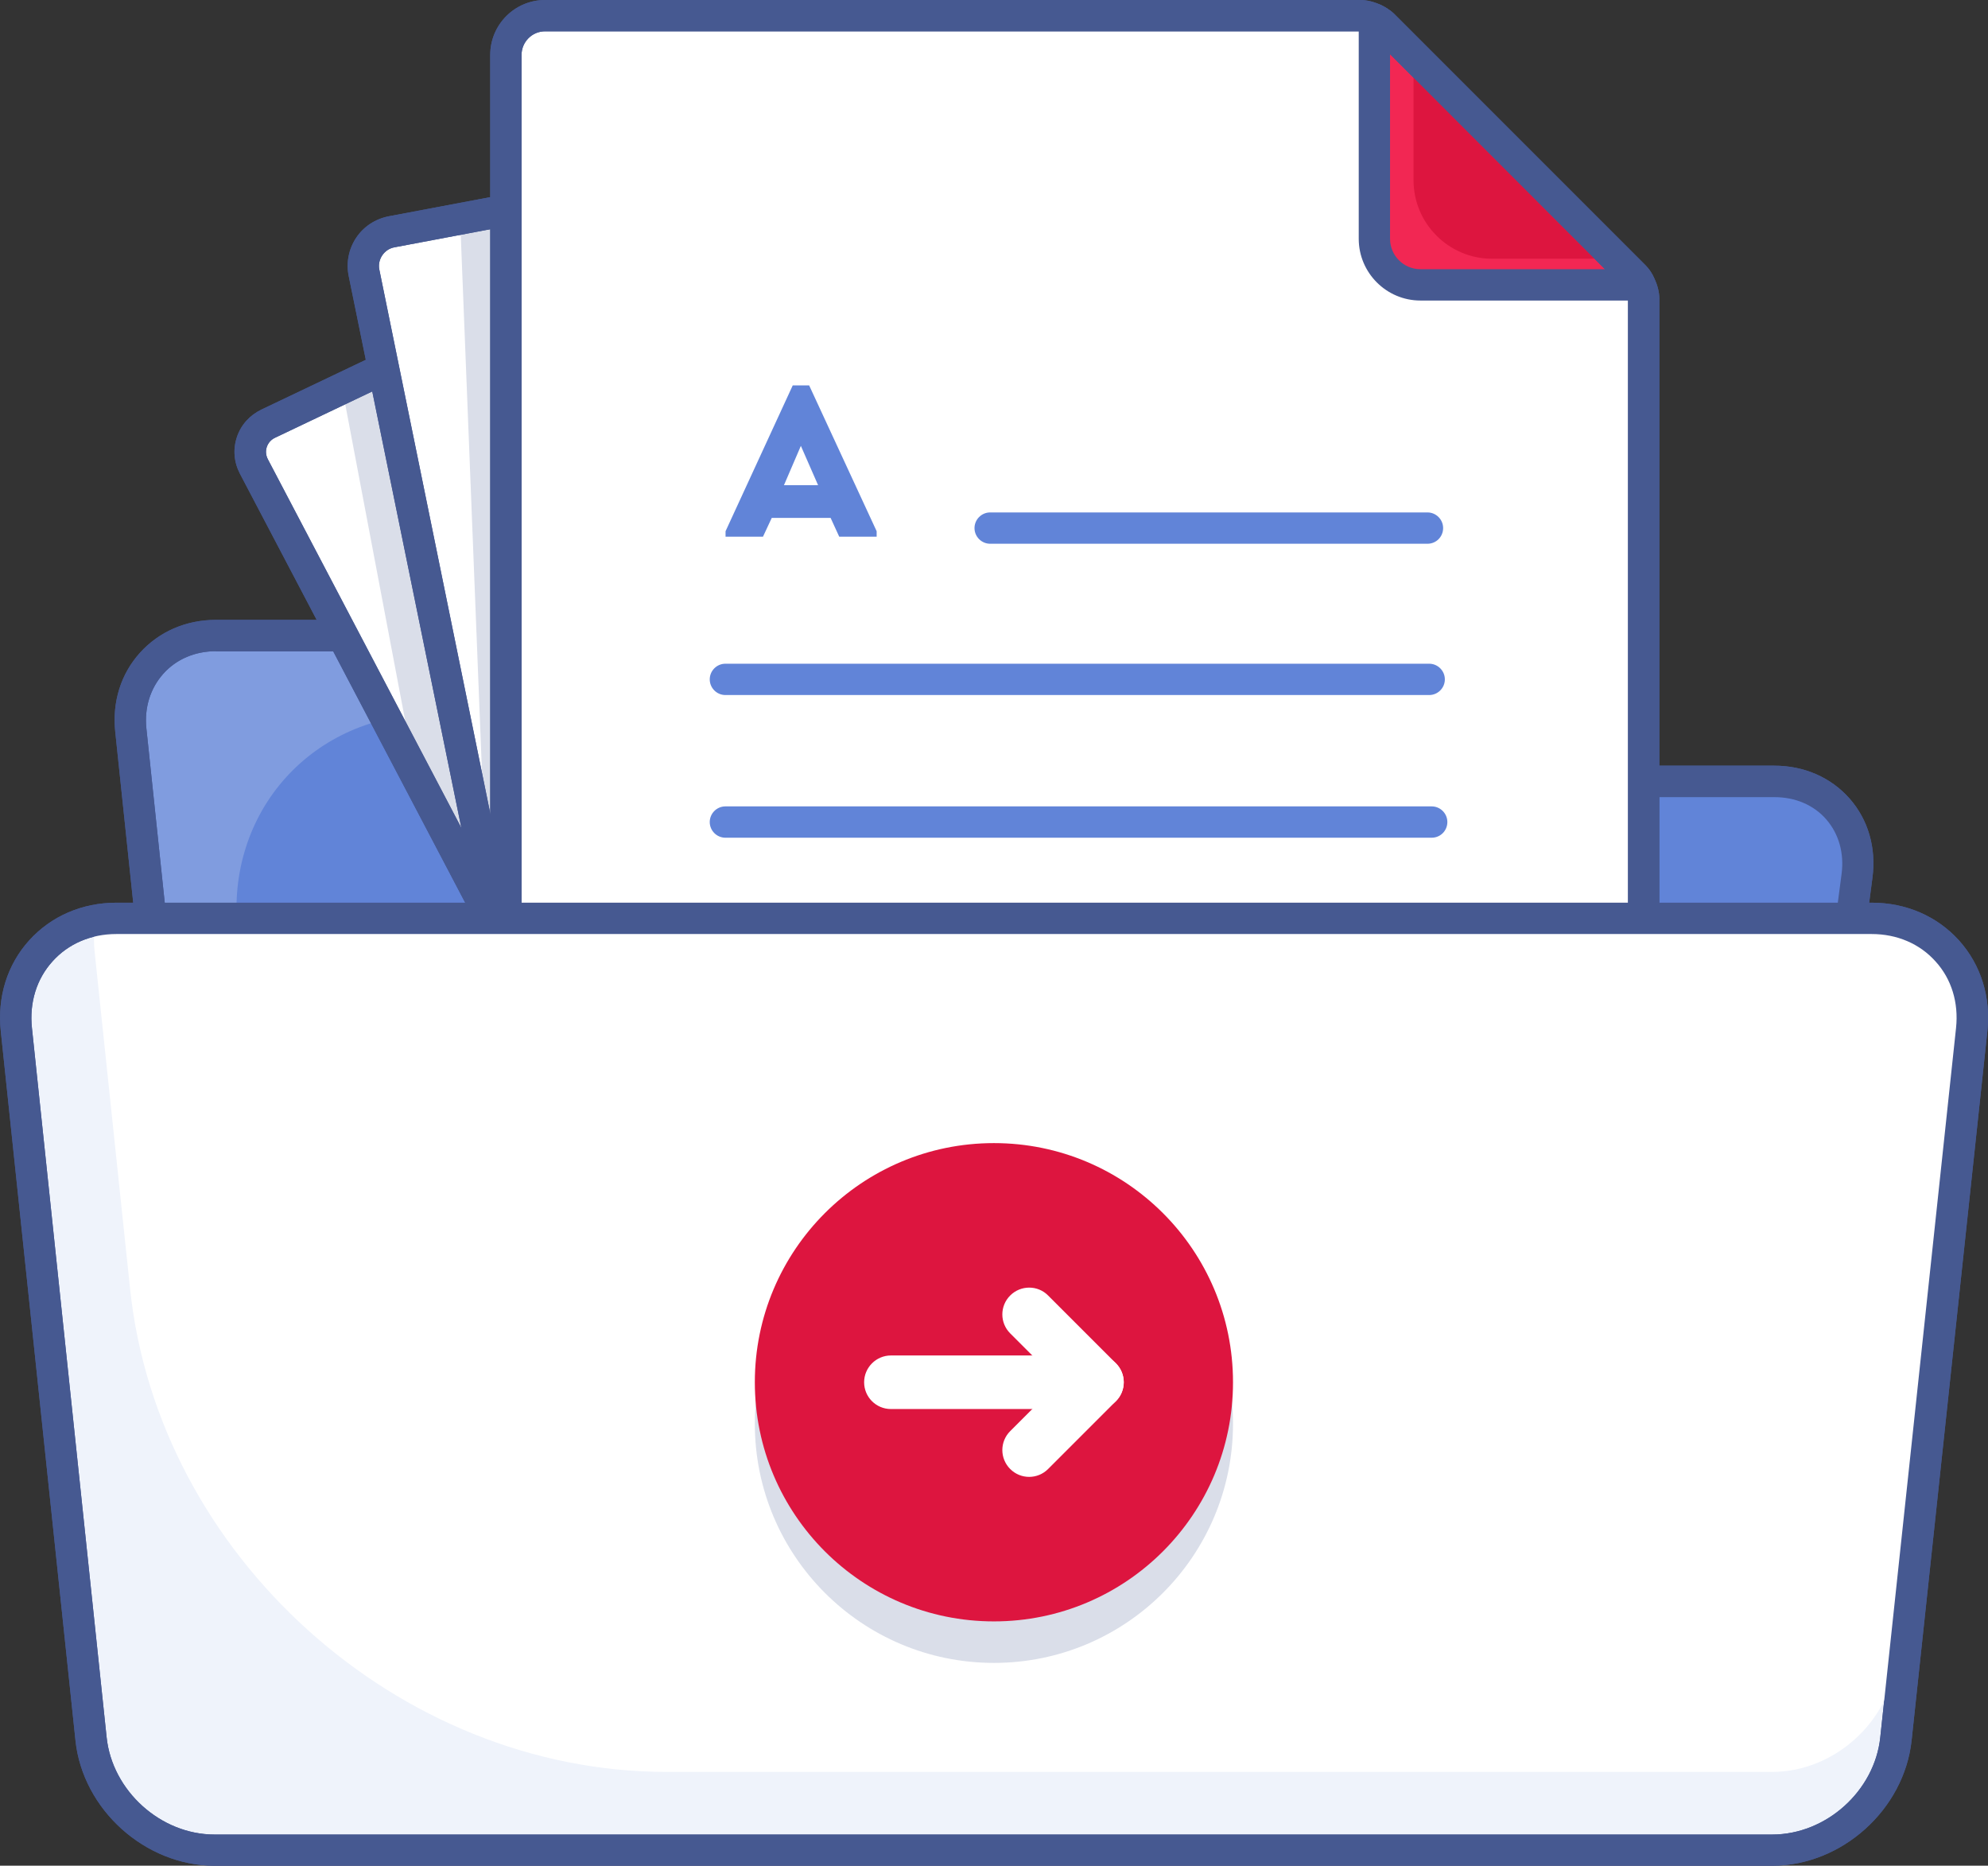
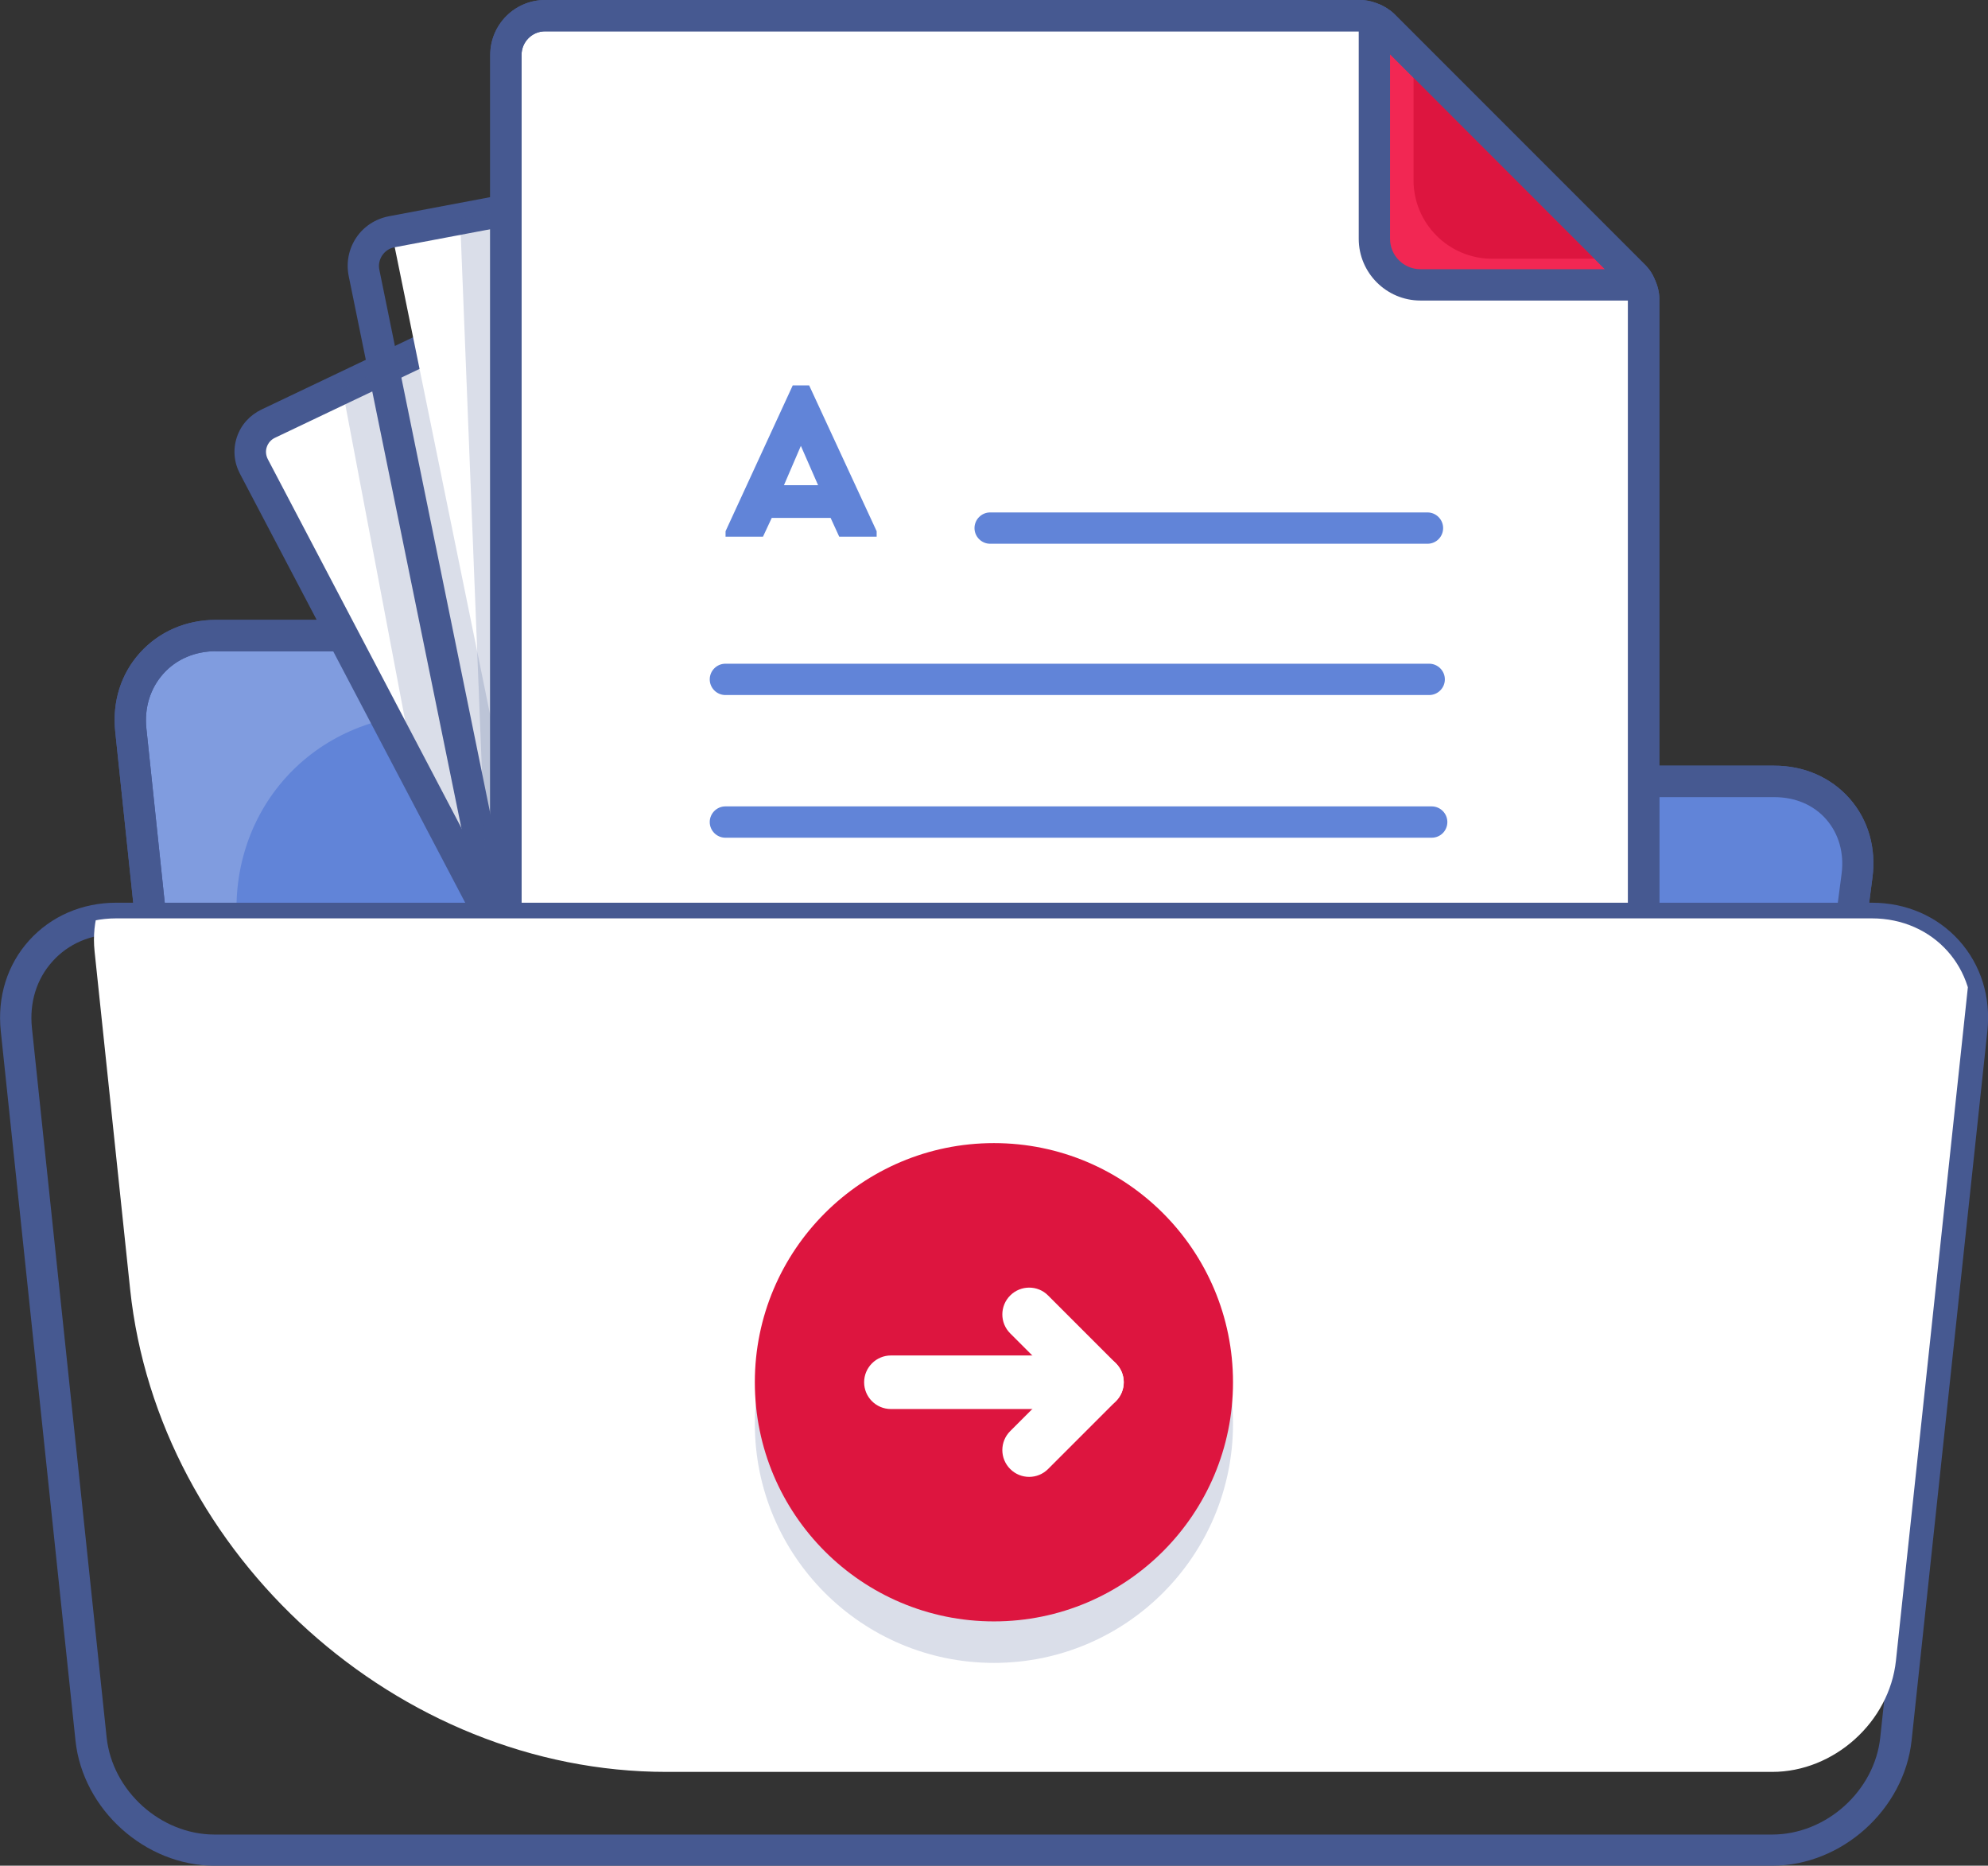
<svg xmlns="http://www.w3.org/2000/svg" xmlns:xlink="http://www.w3.org/1999/xlink" id="Слой_1" x="0px" y="0px" viewBox="0 0 126.97 119.13" style="enable-background:new 0 0 126.97 119.13;" xml:space="preserve">
  <rect x="0" y="0" width="126.97" height="119.13" fill="#333333" stroke="none" />
  <style type="text/css"> .st0{fill:#809CDF;} .st1{fill:#465991;} .st2{clip-path:url(#SVGID_00000072992021263468128140000009075277645647130270_);} .st3{fill:#6184D8;} .st4{fill:#FFFFFF;} .st5{clip-path:url(#SVGID_00000060748919145423836080000009936876193739067068_);} .st6{fill:#DADEE9;} .st7{opacity:0.2;} .st8{clip-path:url(#SVGID_00000072968108839357132280000012108531657427060159_);} .st9{fill:#F22753;} .st10{fill:#DD153F;} .st11{fill:none;} .st12{fill-rule:evenodd;clip-rule:evenodd;fill:#6184D8;} .st13{fill:#EFF3FB;} .st14{clip-path:url(#SVGID_00000141431467773270792590000012720542563541673652_);} </style>
  <g>
    <g>
      <path class="st0" d="M13.79,40.58h28.97c1.1,0,2.67,0.59,3.5,1.32l7.61,6.67 c0.83,0.73,2.4,1.32,3.5,1.32h55.95c3.35,0,5.72,2.7,5.28,6.02l-3.83,29.24c-0.43,3.32-3.51,6.02-6.86,6.02h-88.8 c-3.35,0-6.36-2.71-6.71-6.04L8.35,46.62C8,43.28,10.43,40.58,13.79,40.58z" />
      <path class="st1" d="M107.91,92.17h-88.8c-3.84,0-7.3-3.11-7.7-6.93L7.36,46.72c-0.2-1.9,0.36-3.69,1.58-5.04 c1.22-1.35,2.94-2.1,4.85-2.1h28.97c1.35,0,3.14,0.67,4.16,1.57l7.61,6.67c0.65,0.57,1.98,1.07,2.85,1.07h55.94 c1.91,0,3.62,0.75,4.81,2.1s1.71,3.15,1.46,5.05l-3.83,29.24C115.27,89.08,111.75,92.17,107.91,92.17z M13.79,41.58 c-1.33,0-2.53,0.51-3.36,1.44c-0.83,0.93-1.22,2.17-1.08,3.5l4.06,38.52c0.3,2.84,2.86,5.14,5.71,5.14h88.8 c2.86,0,5.5-2.31,5.87-5.15l3.83-29.24c0.17-1.32-0.18-2.55-0.98-3.47s-1.98-1.42-3.31-1.42H57.37c-1.35,0-3.15-0.67-4.16-1.57 l-7.61-6.67c-0.65-0.57-1.98-1.07-2.84-1.07H13.79z" />
    </g>
    <g>
      <defs>
        <path id="SVGID_1_" d="M13.79,40.58h28.97c1.1,0,2.67,0.59,3.5,1.32l7.61,6.67c0.83,0.73,2.4,1.32,3.5,1.32h55.95 c3.35,0,5.72,2.7,5.28,6.02l-3.83,29.24c-0.43,3.32-3.51,6.02-6.86,6.02h-88.8c-3.35,0-6.36-2.71-6.71-6.04L8.35,46.62 C8,43.28,10.43,40.58,13.79,40.58z" />
      </defs>
      <clipPath id="SVGID_00000163049243292626554150000014096614795768799924_">
        <use xlink:href="#SVGID_1_" style="overflow:visible;" />
      </clipPath>
      <g style="clip-path:url(#SVGID_00000163049243292626554150000014096614795768799924_);">
        <g>
          <path class="st3" d="M27.71,45.58h21.04c1.1,0,2.86,0.27,3.91,0.59l6.8,2.12c1.05,0.33,2.8,0.59,3.91,0.59h55.95 c3.35,0,5.76,2.7,5.38,6.03l-4.03,35.22c-0.38,3.33-3.41,6.03-6.76,6.03h-88.8c-3.35,0-6.36-2.71-6.71-6.04L15.18,59.5 C14.37,51.82,19.99,45.58,27.71,45.58z" />
        </g>
        <g>
          <defs>
            <path id="SVGID_00000112631750202061750890000014621026004324050099_" d="M27.71,45.58h21.04c1.1,0,2.86,0.27,3.91,0.59 l6.8,2.12c1.05,0.33,2.8,0.59,3.91,0.59h55.95c3.35,0,5.76,2.7,5.38,6.03l-4.03,35.22c-0.38,3.33-3.41,6.03-6.76,6.03h-88.8 c-3.35,0-6.36-2.71-6.71-6.04L15.18,59.5C14.37,51.82,19.99,45.58,27.71,45.58z" />
          </defs>
          <clipPath id="SVGID_00000082329850661979307580000004974108687935869835_">
            <use xlink:href="#SVGID_00000112631750202061750890000014621026004324050099_" style="overflow:visible;" />
          </clipPath>
        </g>
      </g>
    </g>
    <g>
      <path class="st1" d="M107.91,92.17h-88.8c-3.84,0-7.3-3.11-7.7-6.93L7.36,46.72c-0.2-1.9,0.36-3.69,1.58-5.04 c1.22-1.35,2.94-2.1,4.85-2.1h28.97c1.35,0,3.14,0.67,4.16,1.57l7.61,6.67c0.65,0.57,1.98,1.07,2.85,1.07h55.94 c1.91,0,3.62,0.75,4.81,2.1s1.71,3.15,1.46,5.05l-3.83,29.24C115.27,89.08,111.75,92.17,107.91,92.17z M13.79,41.58 c-1.33,0-2.53,0.51-3.36,1.44c-0.83,0.93-1.22,2.17-1.08,3.5l4.06,38.52c0.3,2.84,2.86,5.14,5.71,5.14h88.8 c2.86,0,5.5-2.31,5.87-5.15l3.83-29.24c0.17-1.32-0.18-2.55-0.98-3.47s-1.98-1.42-3.31-1.42H57.37c-1.35,0-3.15-0.67-4.16-1.57 l-7.61-6.67c-0.65-0.57-1.98-1.07-2.84-1.07H13.79z" />
    </g>
    <g>
      <path class="st4" d="M55.66,8.69L17.13,27.05c-1.04,0.49-1.45,1.73-0.92,2.75l33.85,64.47 c0.54,1.02,1.78,1.38,2.78,0.8l30.72-17.75c1-0.58,1.66-1.97,1.47-3.1l-9.59-58.03c-0.06-0.38-0.4-0.8-0.76-0.93L56.94,8.64 C56.58,8.5,56.01,8.53,55.66,8.69z" />
      <path class="st1" d="M51.84,96.34c-0.28,0-0.56-0.04-0.83-0.12c-0.79-0.23-1.44-0.76-1.82-1.5L15.33,30.26 c-0.39-0.74-0.46-1.57-0.2-2.35c0.26-0.78,0.82-1.4,1.57-1.76L55.23,7.79c0,0,0,0,0,0c0.6-0.28,1.44-0.32,2.06-0.09l17.75,6.62 c0.69,0.26,1.28,0.98,1.4,1.71l9.58,58.03c0.25,1.54-0.6,3.36-1.96,4.13L53.35,95.93C52.88,96.2,52.36,96.34,51.84,96.34z M56.09,9.6L17.57,27.95c-0.26,0.12-0.44,0.33-0.53,0.59c-0.09,0.26-0.06,0.54,0.07,0.79L50.96,93.8c0.13,0.25,0.35,0.43,0.61,0.5 c0.26,0.08,0.54,0.04,0.79-0.1l30.72-17.75c0.63-0.37,1.1-1.35,0.98-2.08l-9.58-58.03c-0.01-0.04-0.09-0.14-0.14-0.16L56.59,9.58 C56.48,9.54,56.2,9.55,56.09,9.6L56.09,9.6z" />
    </g>
    <g>
      <defs>
        <path id="SVGID_00000054235899813614075370000002104272986656522397_" d="M55.66,8.69L17.13,27.05 c-1.04,0.49-1.45,1.73-0.92,2.75l33.85,64.47c0.54,1.02,1.78,1.38,2.78,0.8l30.72-17.75c1-0.58,1.66-1.97,1.47-3.1l-9.59-58.03 c-0.06-0.38-0.4-0.8-0.76-0.93L56.94,8.64C56.58,8.5,56.01,8.53,55.66,8.69z" />
      </defs>
      <clipPath id="SVGID_00000003077157367903064150000001130098811347485315_">
        <use xlink:href="#SVGID_00000054235899813614075370000002104272986656522397_" style="overflow:visible;" />
      </clipPath>
      <g style="clip-path:url(#SVGID_00000003077157367903064150000001130098811347485315_);">
        <g>
          <path class="st6" d="M49.91,25.98l31.65-15.08c1.46-0.7,3.22-0.08,3.92,1.39l15.07,31.65c0.7,1.46,0.08,3.22-1.39,3.92 L67.52,62.94c-1.46,0.7-3.22,0.07-3.92-1.39L48.52,29.9C47.83,28.44,48.45,26.68,49.91,25.98z" />
        </g>
        <g>
          <path class="st1" d="M66.26,64.07c-0.43,0-0.85-0.07-1.27-0.22c-0.95-0.34-1.71-1.02-2.15-1.93L47.77,30.26 c-0.43-0.91-0.49-1.93-0.15-2.89c0.34-0.95,1.02-1.71,1.93-2.15l0,0L81.2,10.15c0.91-0.43,1.93-0.49,2.88-0.15 c0.95,0.34,1.71,1.02,2.15,1.93l15.07,31.65c0.43,0.91,0.49,1.93,0.15,2.89c-0.34,0.95-1.02,1.71-1.93,2.15L67.88,63.7 C67.36,63.94,66.81,64.07,66.26,64.07z M50.27,26.74c-0.51,0.24-0.89,0.67-1.08,1.2s-0.16,1.1,0.08,1.61l15.07,31.65 c0.24,0.51,0.67,0.89,1.2,1.08c0.53,0.19,1.1,0.16,1.61-0.08L98.8,47.11c0.51-0.24,0.89-0.67,1.08-1.2s0.16-1.1-0.08-1.61 L84.72,12.66c-0.24-0.51-0.67-0.89-1.2-1.08c-0.53-0.19-1.1-0.16-1.61,0.08L50.27,26.74z" />
        </g>
        <g class="st7">
          <path class="st1" d="M75.01,12.02l-51.18,9.7c-1.36,0.26-2.25,1.57-2,2.93l16.79,88.59c0.26,1.36,1.57,2.25,2.93,2l67.14-9.15 c1.36-0.26,2.25-1.57,2-2.93L96.15,26.43c-0.09-0.45-0.47-1.03-0.85-1.29l-18.78-12.8C76.14,12.08,75.47,11.94,75.01,12.02z" />
        </g>
      </g>
    </g>
    <g>
-       <path class="st1" d="M51.84,96.34c-0.28,0-0.56-0.04-0.83-0.12c-0.79-0.23-1.44-0.76-1.82-1.5L15.33,30.26 c-0.39-0.74-0.46-1.57-0.2-2.35c0.26-0.78,0.82-1.4,1.57-1.76L55.23,7.79c0,0,0,0,0,0c0.6-0.28,1.44-0.32,2.06-0.09l17.75,6.62 c0.69,0.26,1.28,0.98,1.4,1.71l9.58,58.03c0.25,1.54-0.6,3.36-1.96,4.13L53.35,95.93C52.88,96.2,52.36,96.34,51.84,96.34z M56.09,9.6L17.57,27.95c-0.26,0.12-0.44,0.33-0.53,0.59c-0.09,0.26-0.06,0.54,0.07,0.79L50.96,93.8c0.13,0.25,0.35,0.43,0.61,0.5 c0.26,0.08,0.54,0.04,0.79-0.1l30.72-17.75c0.63-0.37,1.1-1.35,0.98-2.08l-9.58-58.03c-0.01-0.04-0.09-0.14-0.14-0.16L56.59,9.58 C56.48,9.54,56.2,9.55,56.09,9.6L56.09,9.6z" />
-     </g>
+       </g>
    <g>
-       <path class="st4" d="M70.94,6.14L25.01,14.8c-1.22,0.23-2.01,1.4-1.76,2.62l15.37,75.32 c0.25,1.22,1.44,2.01,2.66,1.78l45.73-8.77c1.22-0.23,2.22-1.43,2.23-2.67l0.5-63.99c0-0.41-0.27-0.94-0.61-1.17L72.29,6.42 C71.95,6.19,71.35,6.06,70.94,6.14z" />
+       <path class="st4" d="M70.94,6.14L25.01,14.8l15.37,75.32 c0.25,1.22,1.44,2.01,2.66,1.78l45.73-8.77c1.22-0.23,2.22-1.43,2.23-2.67l0.5-63.99c0-0.41-0.27-0.94-0.61-1.17L72.29,6.42 C71.95,6.19,71.35,6.06,70.94,6.14z" />
      <path class="st1" d="M40.86,95.57c-1.52,0-2.9-1.08-3.21-2.62L22.27,17.62c-0.17-0.85,0-1.72,0.48-2.44s1.22-1.2,2.08-1.37 l45.92-8.66c0.66-0.13,1.55,0.06,2.11,0.44L89.7,17.09c0.61,0.42,1.06,1.26,1.05,2.01l-0.5,63.99c-0.01,1.72-1.35,3.32-3.04,3.65 l-45.73,8.77C41.27,95.55,41.06,95.57,40.86,95.57z M71.2,7.12c-0.03,0-0.05,0-0.08,0.01c0,0,0,0,0,0L25.2,15.79 c-0.33,0.06-0.6,0.24-0.79,0.52c-0.18,0.27-0.25,0.6-0.18,0.92l15.37,75.32c0.14,0.68,0.81,1.13,1.49,1l45.73-8.77 c0.75-0.14,1.41-0.94,1.41-1.7l0.5-63.99c0-0.09-0.1-0.28-0.18-0.34L71.73,7.25C71.63,7.18,71.37,7.12,71.2,7.12z M70.94,6.14 L70.94,6.14L70.94,6.14z" />
    </g>
    <g>
      <defs>
        <path id="SVGID_00000041293768206985813590000000471096909461760650_" d="M70.94,6.14L25.01,14.8c-1.22,0.23-2.01,1.4-1.76,2.62 l15.37,75.32c0.25,1.22,1.44,2.01,2.66,1.78l45.73-8.77c1.22-0.23,2.22-1.43,2.23-2.67l0.5-63.99c0-0.41-0.27-0.94-0.61-1.17 L72.29,6.42C71.95,6.19,71.35,6.06,70.94,6.14z" />
      </defs>
      <clipPath id="SVGID_00000104669697089486417130000009728669598824383874_">
        <use xlink:href="#SVGID_00000041293768206985813590000000471096909461760650_" style="overflow:visible;" />
      </clipPath>
      <g style="clip-path:url(#SVGID_00000104669697089486417130000009728669598824383874_);">
        <g>
          <path class="st6" d="M70.76,28.75l34.45-6.5c1.59-0.3,3.13,0.75,3.43,2.34l6.5,34.45c0.3,1.59-0.75,3.13-2.34,3.43l-34.45,6.5 c-1.59,0.3-3.13-0.75-3.43-2.34l-6.5-34.45C68.12,30.59,69.17,29.05,70.76,28.75z" />
        </g>
        <g>
          <path class="st1" d="M77.81,69.87c-1.78,0-3.37-1.27-3.71-3.08l-6.5-34.45c-0.39-2.04,0.96-4.02,3.01-4.41h0l34.45-6.5 c2.04-0.39,4.02,0.97,4.41,3.01l6.5,34.45c0.38,2.05-0.97,4.02-3.01,4.41l-34.45,6.5C78.27,69.84,78.04,69.87,77.81,69.87z M70.92,29.57c-1.14,0.22-1.89,1.32-1.68,2.46l6.5,34.45c0.22,1.14,1.32,1.89,2.46,1.68l34.45-6.5 c1.14-0.22,1.89-1.32,1.68-2.46l-6.5-34.45c-0.22-1.14-1.31-1.89-2.46-1.68L70.92,29.57z" />
        </g>
        <g class="st7">
          <path class="st1" d="M83.74,6.87L31.69,8.92c-1.38,0.05-2.46,1.22-2.4,2.6l3.7,93.61c0.06,1.38,1.22,2.46,2.6,2.41l67.62-2.67 c1.38-0.05,2.46-1.22,2.41-2.6l-3.08-78.04c-0.02-0.46-0.31-1.09-0.65-1.4L85.19,7.4C84.85,7.09,84.2,6.85,83.74,6.87z" />
        </g>
      </g>
    </g>
    <g>
-       <path class="st1" d="M40.86,95.57c-1.52,0-2.9-1.08-3.21-2.62L22.27,17.62c-0.17-0.85,0-1.72,0.48-2.44s1.22-1.2,2.08-1.37 l45.92-8.66c0.66-0.13,1.55,0.06,2.11,0.44L89.7,17.09c0.61,0.42,1.06,1.26,1.05,2.01l-0.5,63.99c-0.01,1.72-1.35,3.32-3.04,3.65 l-45.73,8.77C41.27,95.55,41.06,95.57,40.86,95.57z M71.2,7.12c-0.03,0-0.05,0-0.08,0.01c0,0,0,0,0,0L25.2,15.79 c-0.33,0.06-0.6,0.24-0.79,0.52c-0.18,0.27-0.25,0.6-0.18,0.92l15.37,75.32c0.14,0.68,0.81,1.13,1.49,1l45.73-8.77 c0.75-0.14,1.41-0.94,1.41-1.7l0.5-63.99c0-0.09-0.1-0.28-0.18-0.34L71.73,7.25C71.63,7.18,71.37,7.12,71.2,7.12z M70.94,6.14 L70.94,6.14L70.94,6.14z" />
-     </g>
+       </g>
    <g>
      <path class="st4" d="M104.98,19.09v78.09c0,1.38-1.12,2.5-2.5,2.5H34.81c-1.38,0-2.5-1.12-2.5-2.5V3.51c0-1.38,1.12-2.51,2.5-2.51 H86.9c0.27,0,0.59,0.09,0.88,0.23c0.21,0.1,0.41,0.23,0.54,0.36l14.93,14.93l1.14,1.14c0.13,0.13,0.26,0.32,0.35,0.53 C104.89,18.48,104.98,18.82,104.98,19.09z" />
      <path class="st1" d="M102.48,100.68H34.81c-1.93,0-3.5-1.57-3.5-3.5V3.51c0-1.94,1.57-3.51,3.5-3.51H86.9 c0.41,0,0.88,0.12,1.32,0.33c0.18,0.09,0.53,0.28,0.81,0.55l16.07,16.07c0.23,0.23,0.43,0.53,0.56,0.84 c0.19,0.37,0.32,0.86,0.32,1.29v78.09C105.98,99.11,104.41,100.68,102.48,100.68z M34.81,2c-0.83,0-1.5,0.68-1.5,1.51v93.67 c0,0.83,0.67,1.5,1.5,1.5h67.67c0.83,0,1.5-0.67,1.5-1.5V19.09c0-0.08-0.03-0.26-0.13-0.44c-0.08-0.17-0.14-0.25-0.17-0.28 L87.62,2.3c-0.03-0.03-0.13-0.1-0.26-0.16C87.16,2.04,86.99,2,86.9,2H34.81z" />
    </g>
    <g>
      <path class="st9" d="M104.74,18.19H90.72c-1.63,0-2.94-1.32-2.94-2.94V1.23c0.21,0.1,0.41,0.23,0.54,0.36l14.93,14.93l1.14,1.14 C104.52,17.79,104.65,17.98,104.74,18.19z" />
    </g>
    <g>
      <path class="st1" d="M104.74,19.19H90.72c-2.17,0-3.94-1.77-3.94-3.94V1.23c0-0.34,0.18-0.66,0.47-0.85 c0.29-0.18,0.66-0.21,0.96-0.06c0.19,0.09,0.54,0.28,0.82,0.55l16.07,16.07c0.23,0.23,0.43,0.53,0.56,0.84 c0.13,0.31,0.1,0.66-0.08,0.94C105.39,19.02,105.08,19.19,104.74,19.19z M88.78,3.46v11.79c0,1.07,0.87,1.94,1.94,1.94h11.79 L88.78,3.46z" />
    </g>
    <g>
      <path class="st10" d="M90.28,3.55l12.97,12.97h-7.96c-2.76,0-5.01-2.25-5.01-5.01V3.55z" />
    </g>
    <g>
      <path class="st11" d="M104.98,19.09v78.09c0,1.38-1.12,2.5-2.5,2.5H34.81c-1.38,0-2.5-1.12-2.5-2.5V3.51 c0-1.38,1.12-2.51,2.5-2.51H86.9c0.27,0,0.59,0.09,0.88,0.23c0.21,0.1,0.41,0.23,0.54,0.36l14.93,14.93l1.14,1.14 c0.13,0.13,0.26,0.32,0.35,0.53C104.89,18.48,104.98,18.82,104.98,19.09z" />
    </g>
    <g>
      <path class="st1" d="M102.48,100.68H34.81c-1.93,0-3.5-1.57-3.5-3.5V3.51c0-1.94,1.57-3.51,3.5-3.51H86.9 c0.41,0,0.88,0.12,1.32,0.33c0.18,0.09,0.53,0.28,0.81,0.55l16.07,16.07c0.23,0.23,0.43,0.53,0.56,0.84 c0.19,0.37,0.32,0.86,0.32,1.29v78.09C105.98,99.11,104.41,100.68,102.48,100.68z M34.81,2c-0.83,0-1.5,0.68-1.5,1.51v93.67 c0,0.83,0.67,1.5,1.5,1.5h67.67c0.83,0,1.5-0.67,1.5-1.5V19.09c0-0.08-0.03-0.26-0.13-0.44c-0.08-0.17-0.14-0.25-0.17-0.28 L87.62,2.3c-0.03-0.03-0.13-0.1-0.26-0.16C87.16,2.04,86.99,2,86.9,2H34.81z" />
    </g>
    <g>
      <g>
        <path class="st3" d="M91.28,44.38H46.33c-0.55,0-1-0.45-1-1s0.45-1,1-1h44.95c0.55,0,1,0.45,1,1S91.83,44.38,91.28,44.38z" />
      </g>
      <g>
        <path class="st3" d="M91.44,53.49H46.33c-0.55,0-1-0.45-1-1s0.45-1,1-1h45.11c0.55,0,1,0.45,1,1S92,53.49,91.44,53.49z" />
      </g>
      <g>
        <path class="st3" d="M91.44,62.6H46.33c-0.55,0-1-0.45-1-1s0.45-1,1-1h45.11c0.55,0,1,0.45,1,1S92,62.6,91.44,62.6z" />
      </g>
      <g>
        <path class="st3" d="M91.44,71.71H46.33c-0.55,0-1-0.45-1-1s0.45-1,1-1h45.11c0.55,0,1,0.45,1,1S92,71.71,91.44,71.71z" />
      </g>
      <g>
        <path class="st3" d="M91.3,80.82H46.33c-0.55,0-1-0.45-1-1s0.45-1,1-1H91.3c0.55,0,1,0.45,1,1S91.85,80.82,91.3,80.82z" />
      </g>
      <g>
        <g>
          <path class="st3" d="M91.17,34.72H63.24c-0.55,0-1-0.45-1-1s0.45-1,1-1h27.93c0.55,0,1,0.45,1,1S91.73,34.72,91.17,34.72z" />
        </g>
        <g>
          <path class="st12" d="M53.6,34.27h2.39v-0.35l-4.31-9.31h-1.05l-4.29,9.31v0.35h2.39l0.56-1.2h3.76L53.6,34.27z M52.25,30.98 h-2.18l1.08-2.51L52.25,30.98z" />
        </g>
      </g>
    </g>
    <g>
-       <path class="st13" d="M7.43,58.64h112.12c3.94,0,6.8,3.18,6.38,7.1l-4.84,45.3 c-0.42,3.92-3.96,7.1-7.9,7.1H13.7c-3.94,0-7.47-3.18-7.89-7.1L1.04,65.74C0.63,61.82,3.49,58.64,7.43,58.64z" />
      <path class="st1" d="M113.19,119.13H13.7c-4.43,0-8.42-3.59-8.88-8L0.05,65.84c-0.23-2.18,0.41-4.24,1.81-5.79 c1.4-1.55,3.38-2.41,5.57-2.41h112.12c2.19,0,4.17,0.86,5.57,2.41c1.4,1.56,2.04,3.61,1.81,5.79l-4.84,45.3 C121.61,115.55,117.63,119.13,113.19,119.13z M7.43,59.64c-1.62,0-3.07,0.62-4.08,1.75c-1.02,1.13-1.48,2.64-1.31,4.25l4.77,45.29 c0.36,3.42,3.45,6.21,6.89,6.21h99.49c3.44,0,6.54-2.78,6.9-6.21l4.84-45.3c0.17-1.61-0.29-3.12-1.31-4.24 c-1.01-1.13-2.46-1.75-4.08-1.75H7.43z" />
    </g>
    <g>
      <defs>
        <path id="SVGID_00000137108184271437907050000014501420595916892817_" d="M7.43,58.64h112.12c3.94,0,6.8,3.18,6.38,7.1 l-4.84,45.3c-0.42,3.92-3.96,7.1-7.9,7.1H13.7c-3.94,0-7.47-3.18-7.89-7.1L1.04,65.74C0.63,61.82,3.49,58.64,7.43,58.64z" />
      </defs>
      <clipPath id="SVGID_00000157275481120750475640000018349440846546199171_">
        <use xlink:href="#SVGID_00000137108184271437907050000014501420595916892817_" style="overflow:visible;" />
      </clipPath>
      <g style="clip-path:url(#SVGID_00000157275481120750475640000018349440846546199171_);">
        <g>
          <path class="st4" d="M12.43,53.64h107.12c3.94,0,6.8,3.18,6.38,7.1l-4.84,45.3c-0.42,3.92-3.96,7.1-7.9,7.1H42.56 c-17.11,0-32.46-13.81-34.25-30.83L6.04,60.74C5.63,56.82,8.49,53.64,12.43,53.64z" />
        </g>
      </g>
    </g>
    <g>
-       <path class="st1" d="M113.19,119.13H13.7c-4.43,0-8.42-3.59-8.88-8L0.05,65.84c-0.23-2.18,0.41-4.24,1.81-5.79 c1.4-1.55,3.38-2.41,5.57-2.41h112.12c2.19,0,4.17,0.86,5.57,2.41c1.4,1.56,2.04,3.61,1.81,5.79l-4.84,45.3 C121.61,115.55,117.63,119.13,113.19,119.13z M7.43,59.64c-1.62,0-3.07,0.62-4.08,1.75c-1.02,1.13-1.48,2.64-1.31,4.25l4.77,45.29 c0.36,3.42,3.45,6.21,6.89,6.21h99.49c3.44,0,6.54-2.78,6.9-6.21l4.84-45.3c0.17-1.61-0.29-3.12-1.31-4.24 c-1.01-1.13-2.46-1.75-4.08-1.75H7.43z" />
-     </g>
+       </g>
    <g>
      <g class="st7">
        <circle class="st1" cx="63.48" cy="90.91" r="15.27" />
      </g>
      <g>
        <circle class="st10" cx="63.48" cy="88.26" r="15.27" />
      </g>
      <g>
        <g>
          <path class="st4" d="M64.52,93.8L64.52,93.8c-0.67-0.67-0.67-1.75,0-2.42l4.33-4.33c0.67-0.67,1.76-0.67,2.42,0l0,0 c0.67,0.67,0.67,1.75,0,2.42l-4.33,4.33C66.27,94.47,65.19,94.47,64.52,93.8z" />
        </g>
        <g>
          <path class="st4" d="M68.5,88.26L68.5,88.26c0,0.94-0.77,1.71-1.71,1.71H56.9c-0.95,0-1.71-0.77-1.71-1.71l0,0 c0-0.94,0.77-1.71,1.71-1.71h9.88C67.73,86.55,68.5,87.32,68.5,88.26z" />
        </g>
        <g>
          <path class="st4" d="M64.52,82.72L64.52,82.72c0.67-0.67,1.76-0.67,2.42,0l4.33,4.33c0.67,0.67,0.67,1.75,0,2.42l0,0 c-0.67,0.67-1.76,0.67-2.42,0l-4.33-4.33C63.85,84.47,63.85,83.39,64.52,82.72z" />
        </g>
      </g>
    </g>
  </g>
</svg>